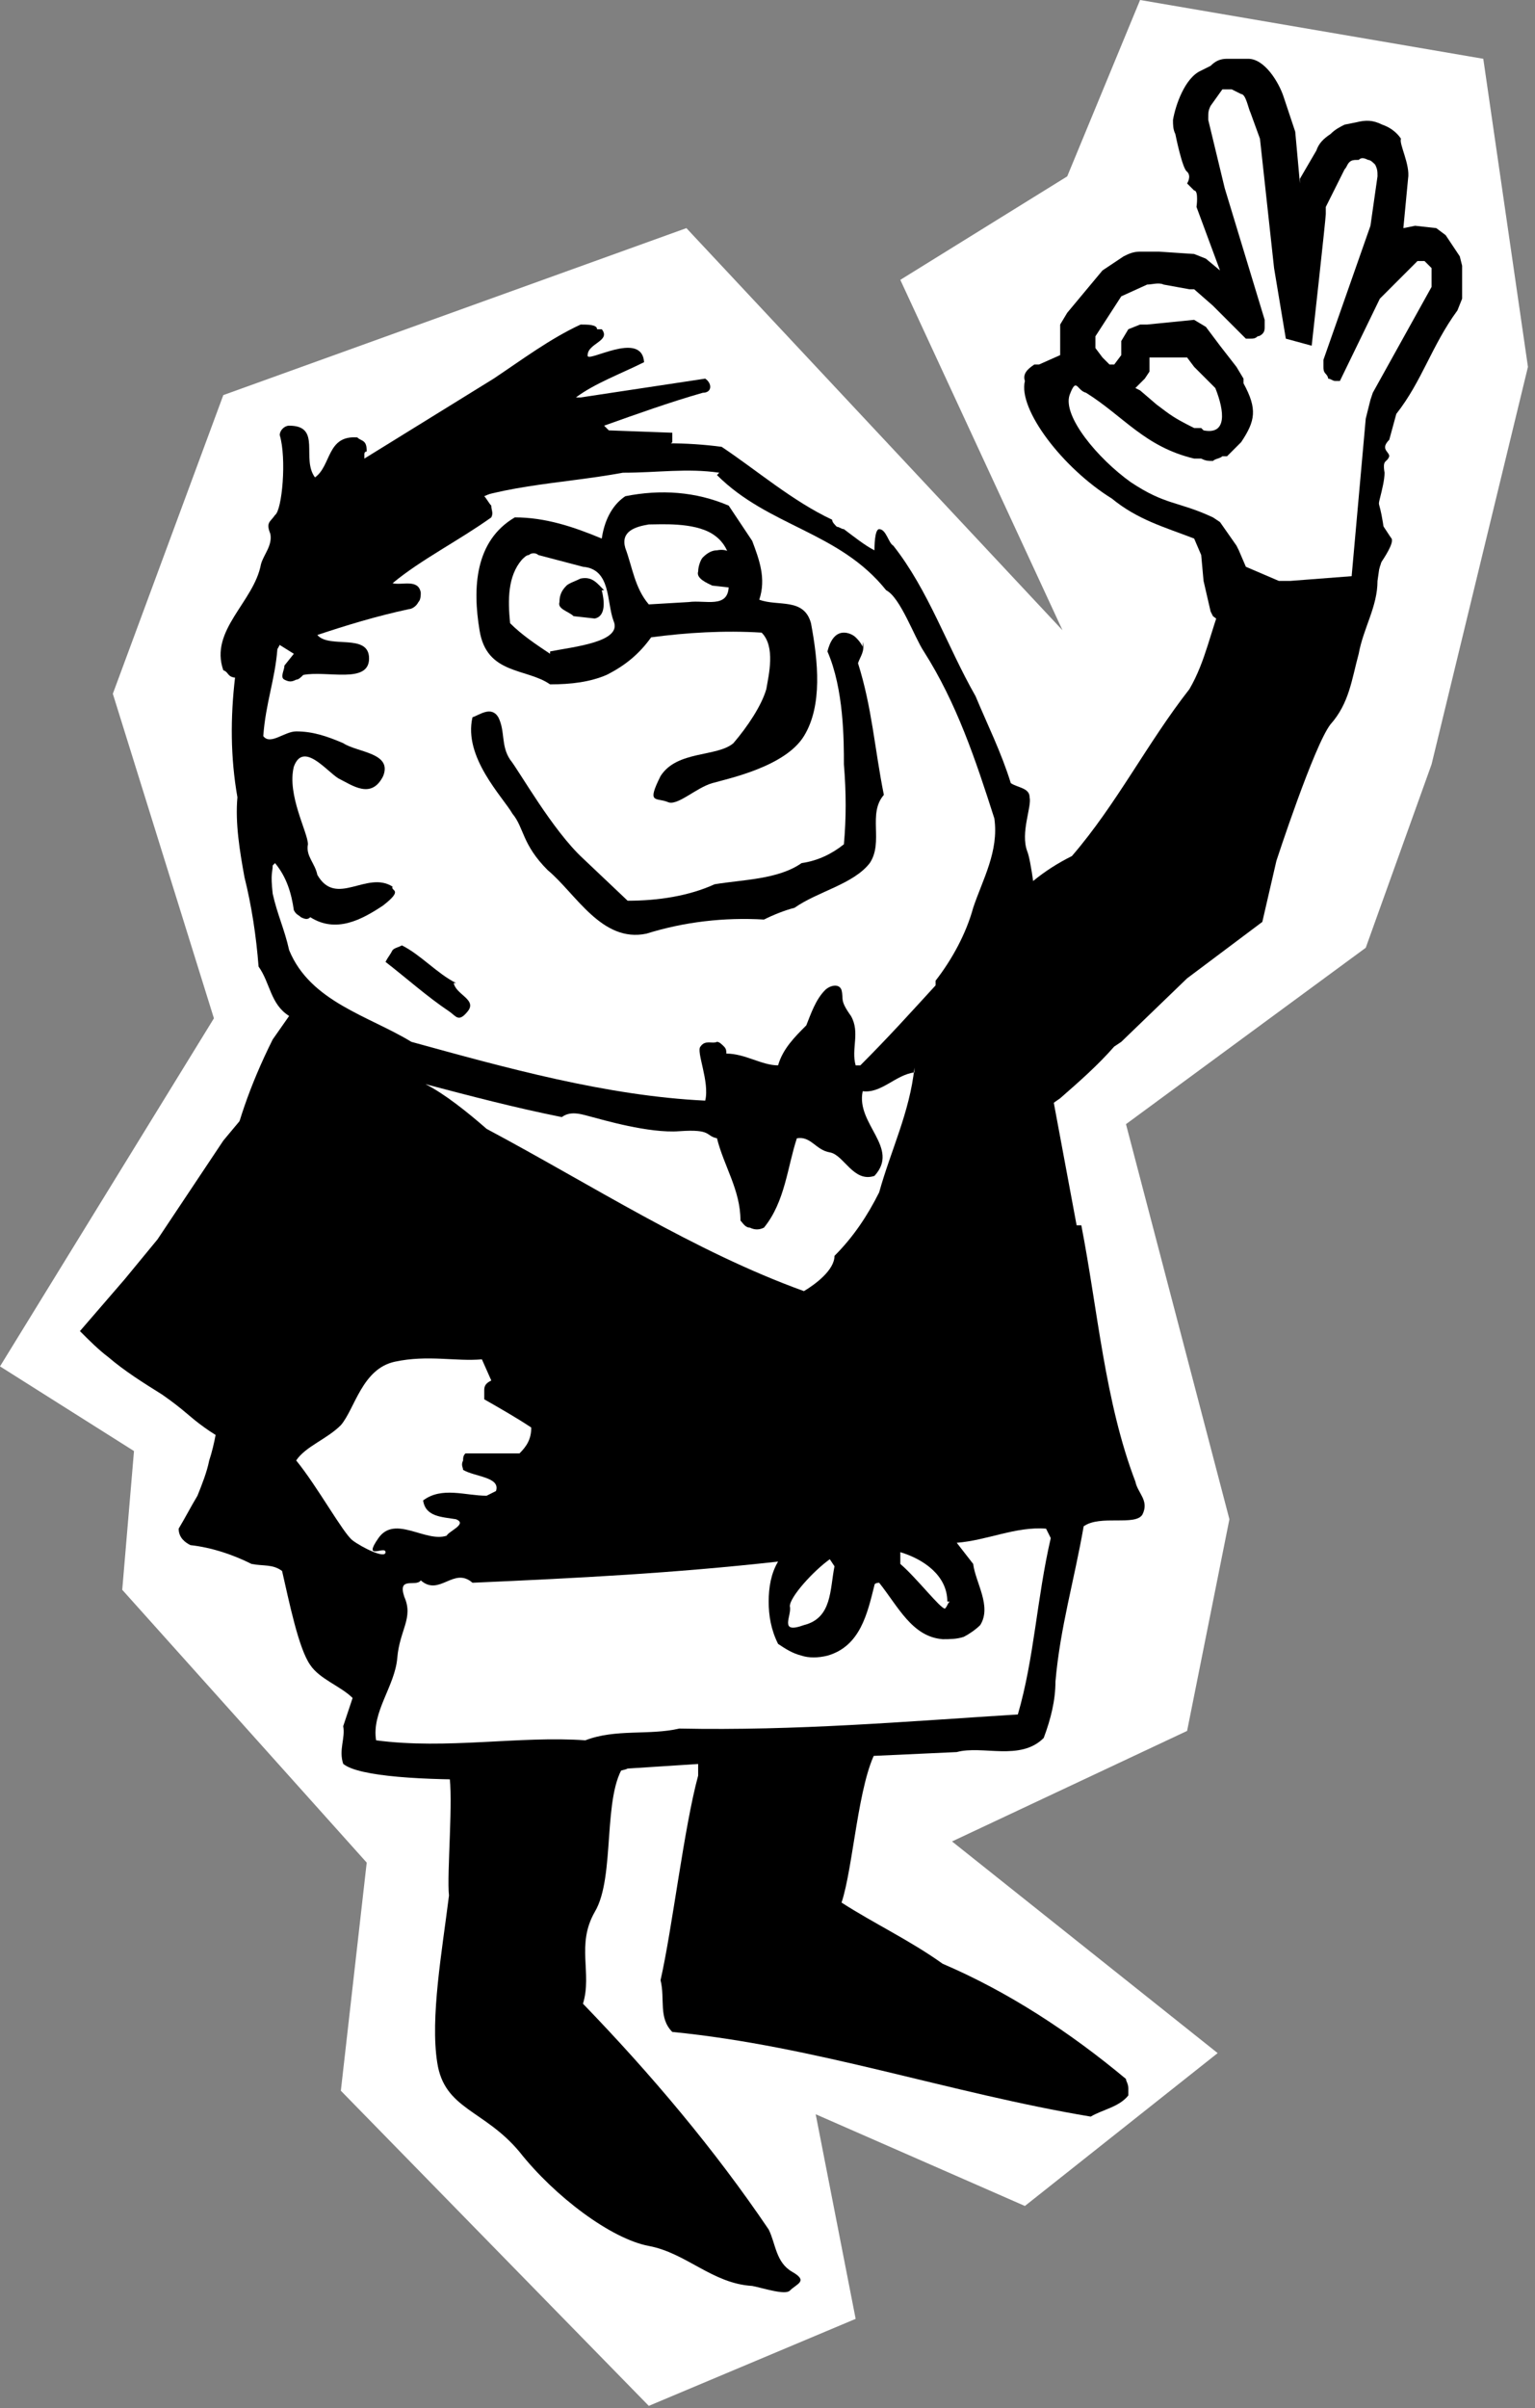
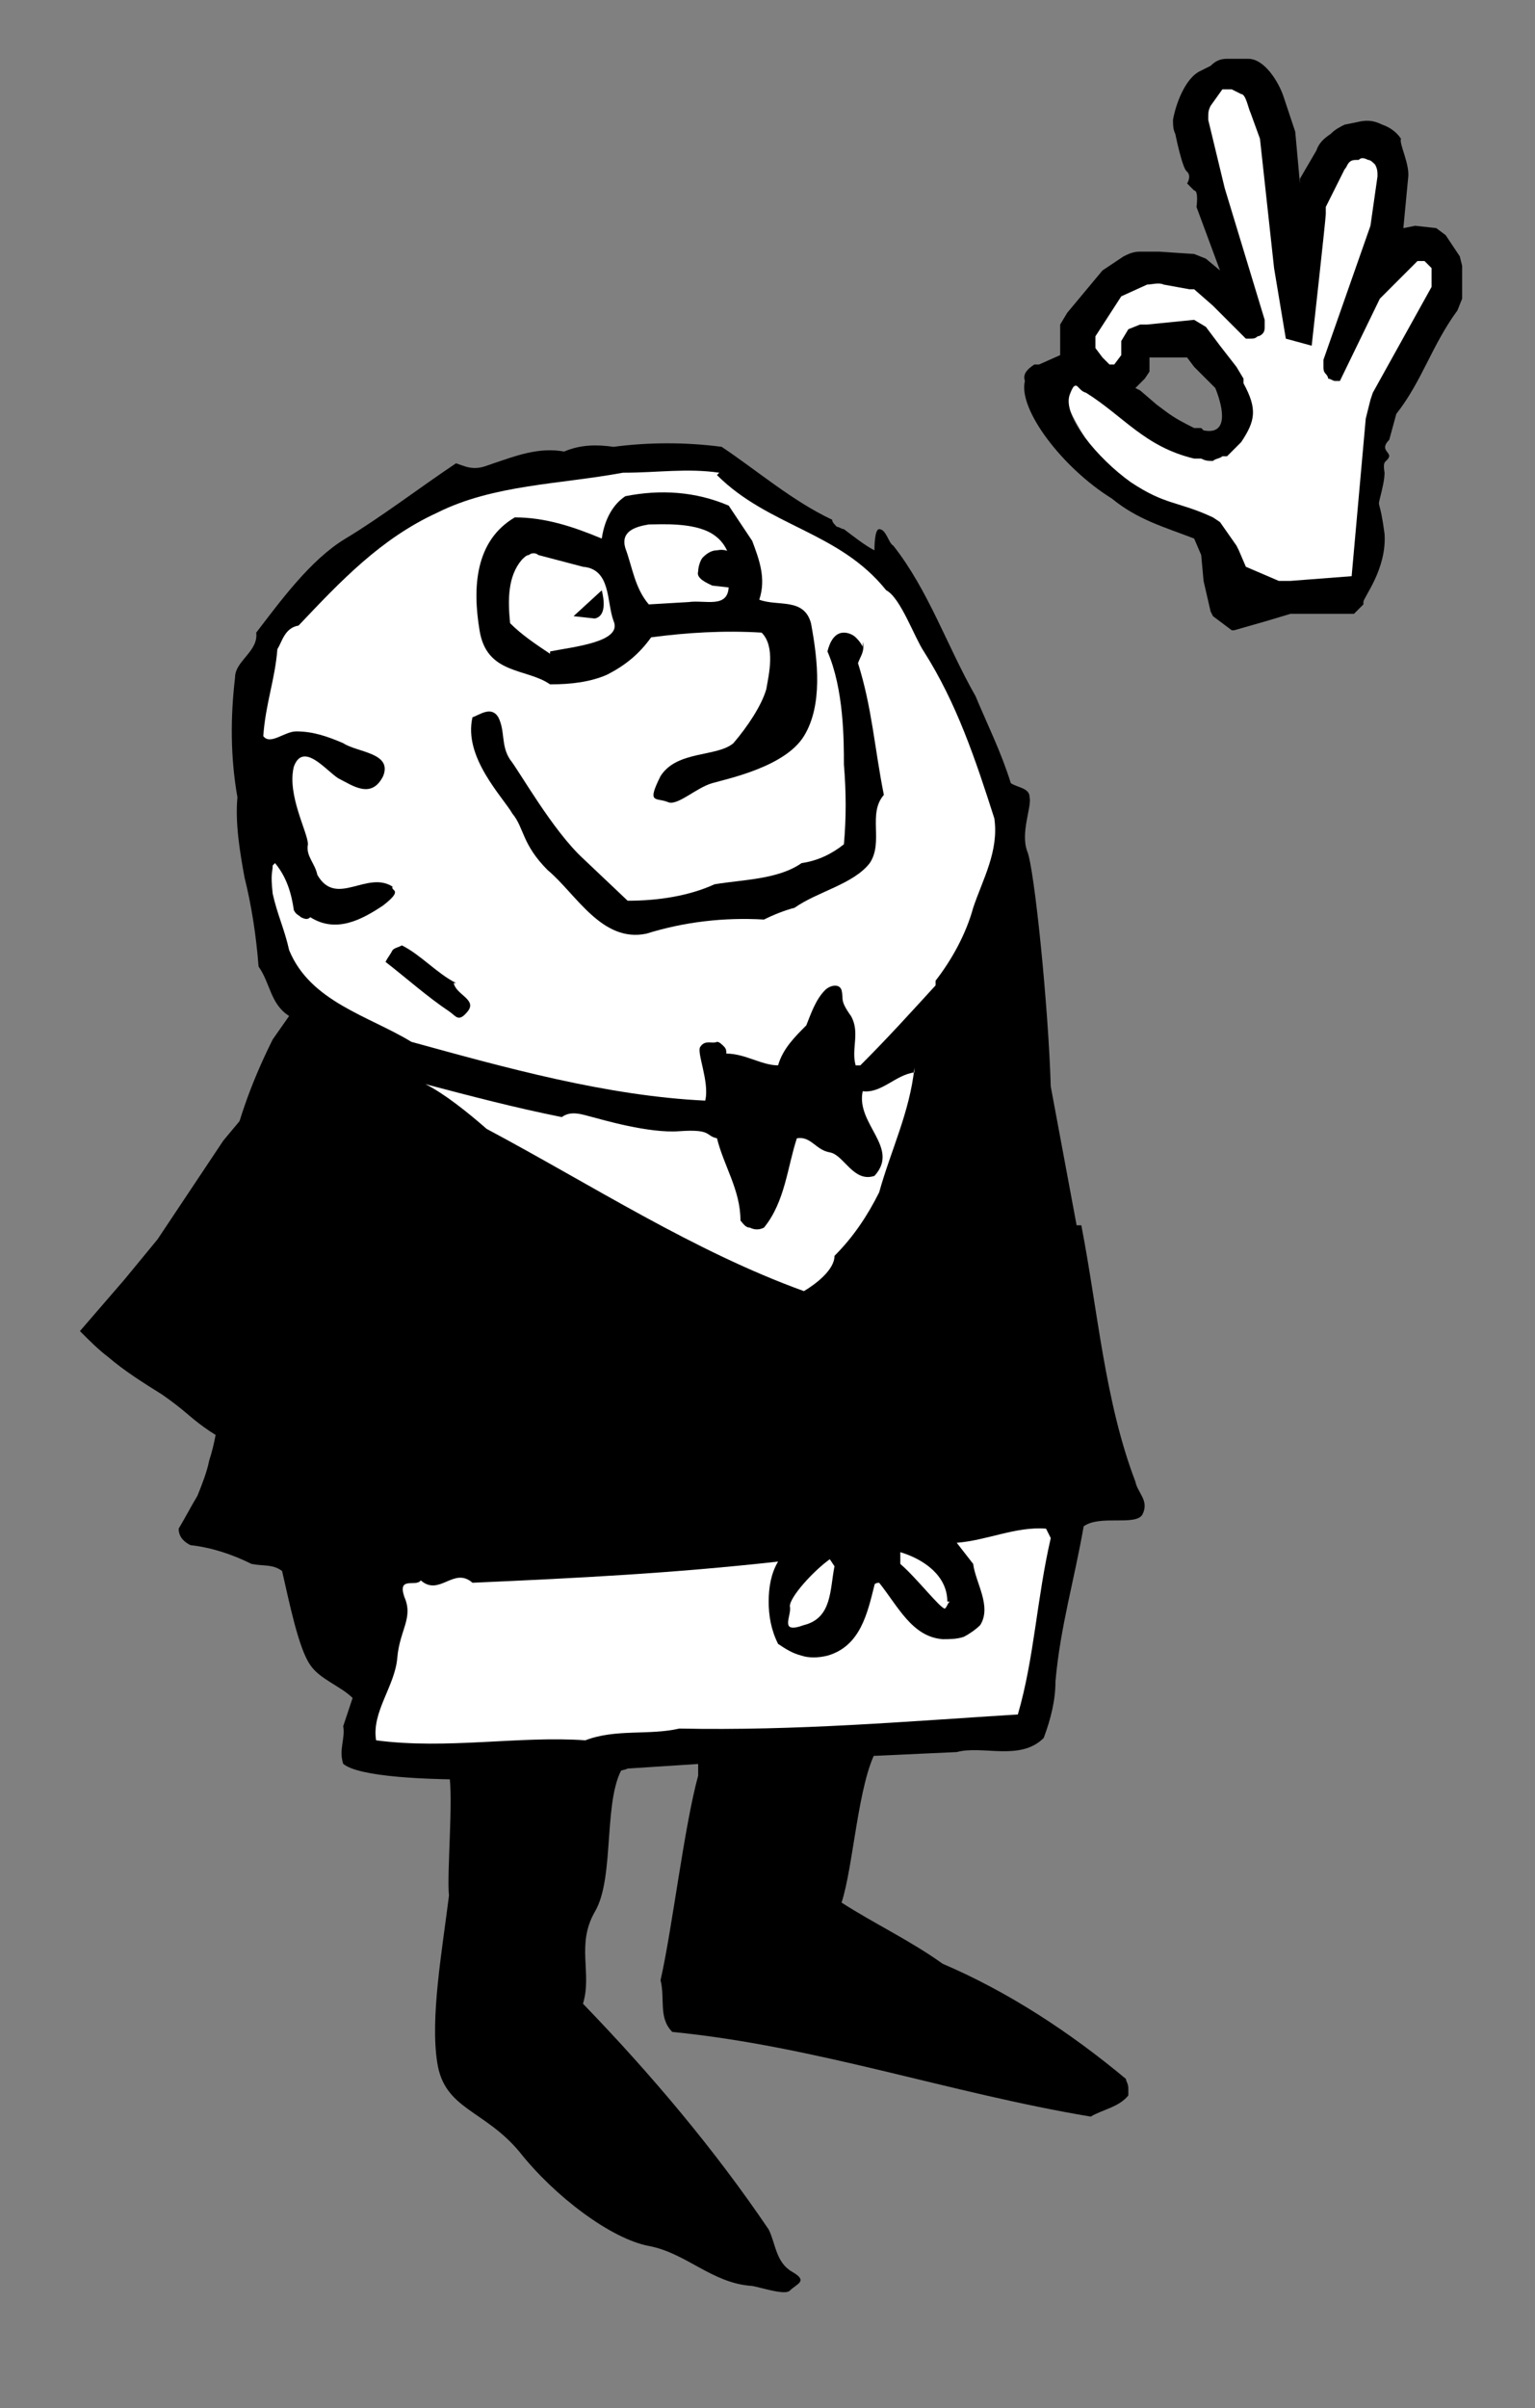
<svg xmlns="http://www.w3.org/2000/svg" viewBox="0 0 653 1024">
  <rect x="0" y="0" width="653" height="1024" fill="#808080" stroke="none" />
-   <path d="M485 0L454 75 383 119 452 268 292 97 95 168 48 295 91 433 0 581 57 617 52 676 156 792 145 889 276 1023 364 986 347 899 436 938 518 873 405 783 505 736 523 646 479 478 581 403 609 325 650 156 631 25 485 0Z" fill="white" />
  <path d="M447 462L458 521H460C467 557 470 596 483 630 484 635 489 638 486 644 483 649 468 644 461 649 457 672 451 692 449 715 449 723 447 731 444 739 434 749 418 742 407 745L298 750 267 752C260 756 159 761 146 750 144 744 147 739 146 734L150 722C145 717 136 714 132 708 127 701 123 681 120 668 116 665 112 666 107 665 99 661 90 658 81 657 79 656 76 654 76 650 79 645 81 641 84 636 86 631 88 626 89 621 98 594 95 535 95 535 93 513 96 482 116 442L123 432C115 427 115 418 110 411 109 398 107 385 104 373 102 362 100 350 101 339 98 322 98 305 100 288 100 281 110 277 109 269 119 256 132 238 147 229 162 220 179 207 194 197 197 198 199 199 202 199 205 199 207 198 210 197 219 194 229 190 240 192 247 189 254 189 261 190 276 188 292 188 307 190 322 200 337 213 354 221 354 222 355 223 356 224 357 224 358 225 359 225 363 228 368 232 372 234 372 233 372 225 374 225 377 225 378 231 380 232 395 251 403 275 415 296 420 308 426 320 430 333 433 335 438 335 438 339 439 343 434 354 437 362 440 369 446 428 447 462" fill="black" />
  <path d="M305 202C327 224 357 226 377 251 383 254 389 271 393 277 407 299 415 323 423 348 425 362 418 374 414 386 411 397 405 408 398 417V419C387 431 378 441 366 453H364C362 446 366 439 362 432 357 425 359 425 358 421 357 418 353 419 351 421 347 425 345 431 343 436 338 441 333 446 331 453 324 453 317 448 309 448 309 447 309 446 308 445 307 444 306 443 305 443 303 444 300 442 298 445 296 447 302 460 300 468 258 466 215 454 175 443 157 432 132 426 123 404 121 395 118 389 116 380 115 371 116 371 116 368L117 367C122 373 124 380 125 387 126 389 127 389 128 390 130 391 131 391 132 390 143 397 154 391 163 385 172 378 166 379 167 377 156 370 143 386 135 372 134 367 130 364 131 359 131 354 122 338 125 326 129 315 139 328 144 331 150 334 158 340 163 330 167 320 152 320 146 316 139 313 133 311 126 311 121 311 115 317 112 313 113 299 117 289 118 276 120 273 121 267 127 266 145 247 162 229 186 218 210 206 238 206 265 201 280 201 292 199 306 201" fill="white" />
  <path d="M367 273C368 277 366 279 365 282 371 301 372 318 376 338 369 346 376 358 370 367 363 376 348 379 338 386 334 387 329 389 325 391 308 390 291 392 275 397 256 401 245 380 233 370 222 359 223 352 218 346 214 339 197 322 201 305 204 304 209 300 212 305 215 311 213 317 217 323 221 328 235 353 248 365L267 383C280 383 293 381 304 376 316 374 331 374 341 367 348 366 354 363 359 359 360 348 360 337 359 325 359 315 359 293 352 277 353 273 355 269 359 269 361 269 363 270 364 271 365 272 366 273 367 275" fill="black" />
  <path d="M193 418C194 423 203 425 199 430 195 435 194 432 191 430 182 424 173 416 164 409 165 407 166 406 167 404 168 403 169 403 171 402 179 406 186 414 194 418" fill="black" />
  <path d="M389 454C387 473 379 489 374 507 369 517 363 526 355 534 355 540 347 546 342 549 295 532 252 504 207 480 199 473 189 465 181 461 200 466 219 471 239 475 243 472 248 474 252 475 256 476 276 482 289 481 303 480 300 483 305 484 308 496 315 506 315 519 316 520 317 522 319 522 321 523 323 523 325 522 334 511 335 496 339 484 345 483 347 489 353 490 359 491 363 503 372 500 383 488 364 478 367 464 375 465 381 457 389 456" fill="white" />
-   <path d="M577 213C578 206 591 228 592 229 593 231 589 237 587 240L586 247C586 258 580 267 578 278 575 289 574 299 566 308 559 317 543 366 543 366L537 392 505 416 477 443 474 445C467 453 459 460 451 467 445 471 440 476 435 481 433 473 419 399 426 389 434 378 444 370 456 364 475 342 488 316 506 293 513 281 515 268 520 256 525 244 524 242 507 228 518 211 527 250 534 250 569 254 576 235 578 214" fill="black" />
  <path d="M447 654C441 680 440 705 433 729 385 732 339 736 289 735 276 738 262 735 249 740 221 738 190 744 160 740 158 728 168 717 169 705 170 693 176 688 172 679 169 670 177 675 179 672 187 679 193 666 201 673 246 671 286 669 331 664 328 669 327 675 327 681 327 687 328 693 331 699 334 701 337 703 341 704 344 705 348 705 352 704 366 700 369 686 372 674 372 673 374 673 374 673 382 683 388 696 401 697 404 697 407 697 410 696 412 695 415 693 417 691 422 683 415 673 414 665L407 656C420 655 432 649 445 650L447 654Z" fill="white" />
  <path d="M404 681C403 682 403 683 402 684 400 684 390 671 383 665V660C393 663 403 670 403 681" fill="white" />
  <path d="M355 666C353 676 354 688 342 691 331 695 337 687 336 683 336 679 346 668 353 663L355 666Z" fill="white" />
-   <path d="M256 140C260 145 250 146 250 151 249 155 273 140 274 154 264 159 253 163 245 169H247L300 161C303 163 303 167 299 167 285 171 271 176 257 181L259 183 286 184C286 185 286 185 286 186 286 187 286 187 286 188 285 189 285 189 284 189 284 190 283 190 283 190 252 189 229 201 206 211 207 212 208 214 209 215 209 217 210 218 209 220 195 230 179 238 167 248 171 249 178 246 179 252 179 253 179 255 178 256 177 258 175 259 174 259 160 262 147 266 135 270 140 276 157 269 157 280 157 291 139 285 129 287 128 288 127 289 126 289 124 290 123 290 121 289 119 288 121 285 121 283L125 278 117 273C112 277 113 287 104 288 96 289 98 286 95 285 89 268 108 256 111 240 112 236 116 232 115 227 113 222 115 222 117 219 120 217 122 195 119 185 119 183 121 181 123 181 137 181 128 195 134 203 141 198 139 185 152 186 153 187 154 187 155 188 156 189 156 191 156 192 155 192 155 193 155 193 155 194 155 194 155 195H155L210 161C222 153 234 144 247 138 250 138 254 138 254 140" fill="black" />
  <path d="M315 238C316 242 317 249 312 250L303 249C301 248 296 246 297 243 297 241 298 238 299 237 301 235 303 234 305 234 310 233 312 236 315 238" fill="black" />
  <path d="M345 265C342 254 331 258 323 255 326 246 323 238 320 230L310 215C296 209 281 208 266 211 260 215 257 222 256 229 244 224 232 220 219 220 202 230 201 250 204 268 207 287 224 284 234 291 243 291 251 290 258 287 266 283 272 278 277 271 292 269 308 268 324 269 330 275 327 287 326 293 324 300 318 309 312 316 305 322 288 319 281 330 275 342 279 339 284 341 288 343 296 335 303 333 310 331 334 326 342 313 350 300 348 281 345 265L345 265ZM234 278C228 274 222 270 217 265 216 255 216 245 222 238 223 237 224 236 225 236 226 235 228 235 229 236L248 241C260 242 258 256 261 264 265 273 244 275 234 277V278ZM310 249C310 259 300 255 293 256L276 257C270 250 269 241 266 233 264 226 270 224 276 223 281 223 295 222 303 227 311 232 312 241 310 249" fill="black" />
-   <path d="M256 251C257 255 258 262 253 263L244 262C242 260 237 259 238 256 238 253 239 251 241 249 242 248 245 247 247 246 252 245 254 248 257 251" fill="black" />
+   <path d="M256 251C257 255 258 262 253 263L244 262" fill="black" />
  <path d="M611 115L607 109H602L585 126 568 159 566 158C565 157 565 156 566 155L586 97 589 75C589 73 588 70 587 69H587C586 67 584 66 583 65 581 65 579 64 578 65 576 65 574 66 573 67 572 68 570 69 570 70L563 83 559 91H562C562 93 558 123 555 144L550 143 544 115 539 60 535 46V45C534 41 533 37 530 37L524 35H520L513 43V44C512 46 512 48 512 49V49C512 50 512 50 512 51L519 79 536 136C537 136 537 137 536 137 536 138 536 138 536 139L534 140H532L519 127 510 121C509 121 507 120 506 120L496 119C493 118 490 119 487 120L475 125 462 143V151L465 157 470 160H473L479 155V147L481 144 485 142H488L507 140 511 143 516 149 526 164V166C531 175 531 179 525 188L520 193H517C517 193 516 194 514 194 513 194 512 194 511 194H509C497 190 486 184 477 175L464 164H464C457 163 454 165 453 168 452 171 468 200 480 208 486 213 493 216 501 218L515 223 516 225 523 234V236L526 244 542 250 547 251H548L576 248 583 179 585 171 586 169 611 126 611 115Z" fill="white" />
  <path d="M622 113L621 109 615 100 611 97 602 96 597 97 599 76C600 70 595 61 596 59 594 56 591 54 588 53 584 51 581 51 577 52L572 53C570 54 568 55 566 57 563 59 561 61 560 64L553 76V78L551 56 546 41C544 35 538 25 531 25H522C519 25 517 26 515 28L511 30C504 33 500 45 499 51 499 53 499 55 500 57 500 57 503 72 505 73 507 75 505 78 505 78L508 81C510 81 509 88 509 88L519 115 513 110 508 108 493 107H485C482 107 480 108 478 109L469 115 454 133 451 138V151L442 155H440C437 157 435 159 436 162 433 174 452 199 473 212 484 221 495 224 508 229L511 236 512 247 515 260 516 262 524 268H525L539 264 549 261H576L580 257V256C580 254 590 242 589 227 587 212 586 216 587 212 588 208 589 204 589 201 588 195 590 197 591 194 591 192 587 191 591 187H591L594 176C605 162 609 147 620 132L622 127 622 113ZM517 165C521 175 522 185 512 183L511 182H508C504 180 500 178 496 175L492 172 485 166 483 165 487 161 489 158V152H505L508 156 517 165ZM584 167L583 170 581 178 575 245 549 247H544L530 241 527 234 526 232 519 222 516 220C501 213 496 215 481 205 467 195 452 177 455 168 458 160 458 166 462 167 478 177 487 190 508 195H511C513 196 514 196 516 196 517 195 519 195 520 194H522L528 188C534 179 535 174 529 163V161L526 156H526L519 147 513 139 508 136 488 138H485L480 140 477 145V151L474 155H472L469 152 466 148V143L477 126 488 121C490 121 493 120 495 121L506 123H508L516 130 530 144H532C533 144 534 144 535 143 536 143 537 142 537 142 538 141 538 140 538 139 538 138 538 137 538 136L521 80 514 51C514 51 514 51 514 50 514 48 514 47 515 45L520 38H524L528 40C530 40 531 46 532 48L536 59 542 114 547 144 558 147C558 147 564 93 564 91 564 88 564 88 564 88L566 84 572 72C573 71 573 70 574 69 575 68 576 68 578 68 579 67 580 67 582 68 583 68 584 69 585 70H585C586 72 586 73 586 75L583 96 563 153C563 154 563 155 563 156 563 157 563 158 564 159 564 159 565 160 565 161 566 161 567 162 568 162H570L587 127 603 111H606L609 114V122L584 167Z" fill="black" />
  <path d="M297 747L266 750C256 763 262 798 253 813 245 827 252 839 248 852 277 882 304 914 327 948 330 954 330 962 337 966 344 970 339 971 336 974 334 976 325 973 320 972 303 971 292 958 276 955 260 952 236 934 221 915 206 897 189 897 186 877 183 858 188 830 191 806 190 797 193 764 191 754 177 749 297 747 297 747" fill="black" />
  <path d="M373 744C365 758 363 794 358 809 372 818 387 825 401 835 429 847 455 864 479 884 479 885 480 886 480 888 480 889 480 890 480 891 476 896 469 897 464 900 404 890 347 870 286 864 280 858 283 850 281 842 286 820 291 777 297 755V746L373 744Z" fill="black" />
  <path d="M132 570L152 538 136 421C131 426 128 431 124 437 120 446 120 446 115 457 111 465 106 472 100 479L95 485 85 500 67 527 53 544 34 566C38 570 42 574 46 577 53 583 61 588 69 593 79 600 80 602 87 607 98 615 112 620 125 622L134 614 140 610 146 606 150 602 152 596 155 591C156 589 158 587 159 585 161 582 164 581 167 581L132 570Z" fill="black" />
-   <path d="M209 587C207 588 206 589 206 591 206 592 206 594 206 595 213 599 220 603 226 607 226 612 224 615 221 618H198C197 619 197 620 197 621 196 623 197 624 197 625 202 628 213 628 211 634L207 636C198 636 188 632 180 638 181 645 188 645 194 646 199 648 191 651 190 653 181 656 168 644 161 654 154 664 164 657 164 660 164 663 154 658 150 655 146 652 135 632 126 621 130 615 139 612 145 606 151 599 154 582 168 579 182 576 194 579 205 578L209 587Z" fill="white" />
</svg>